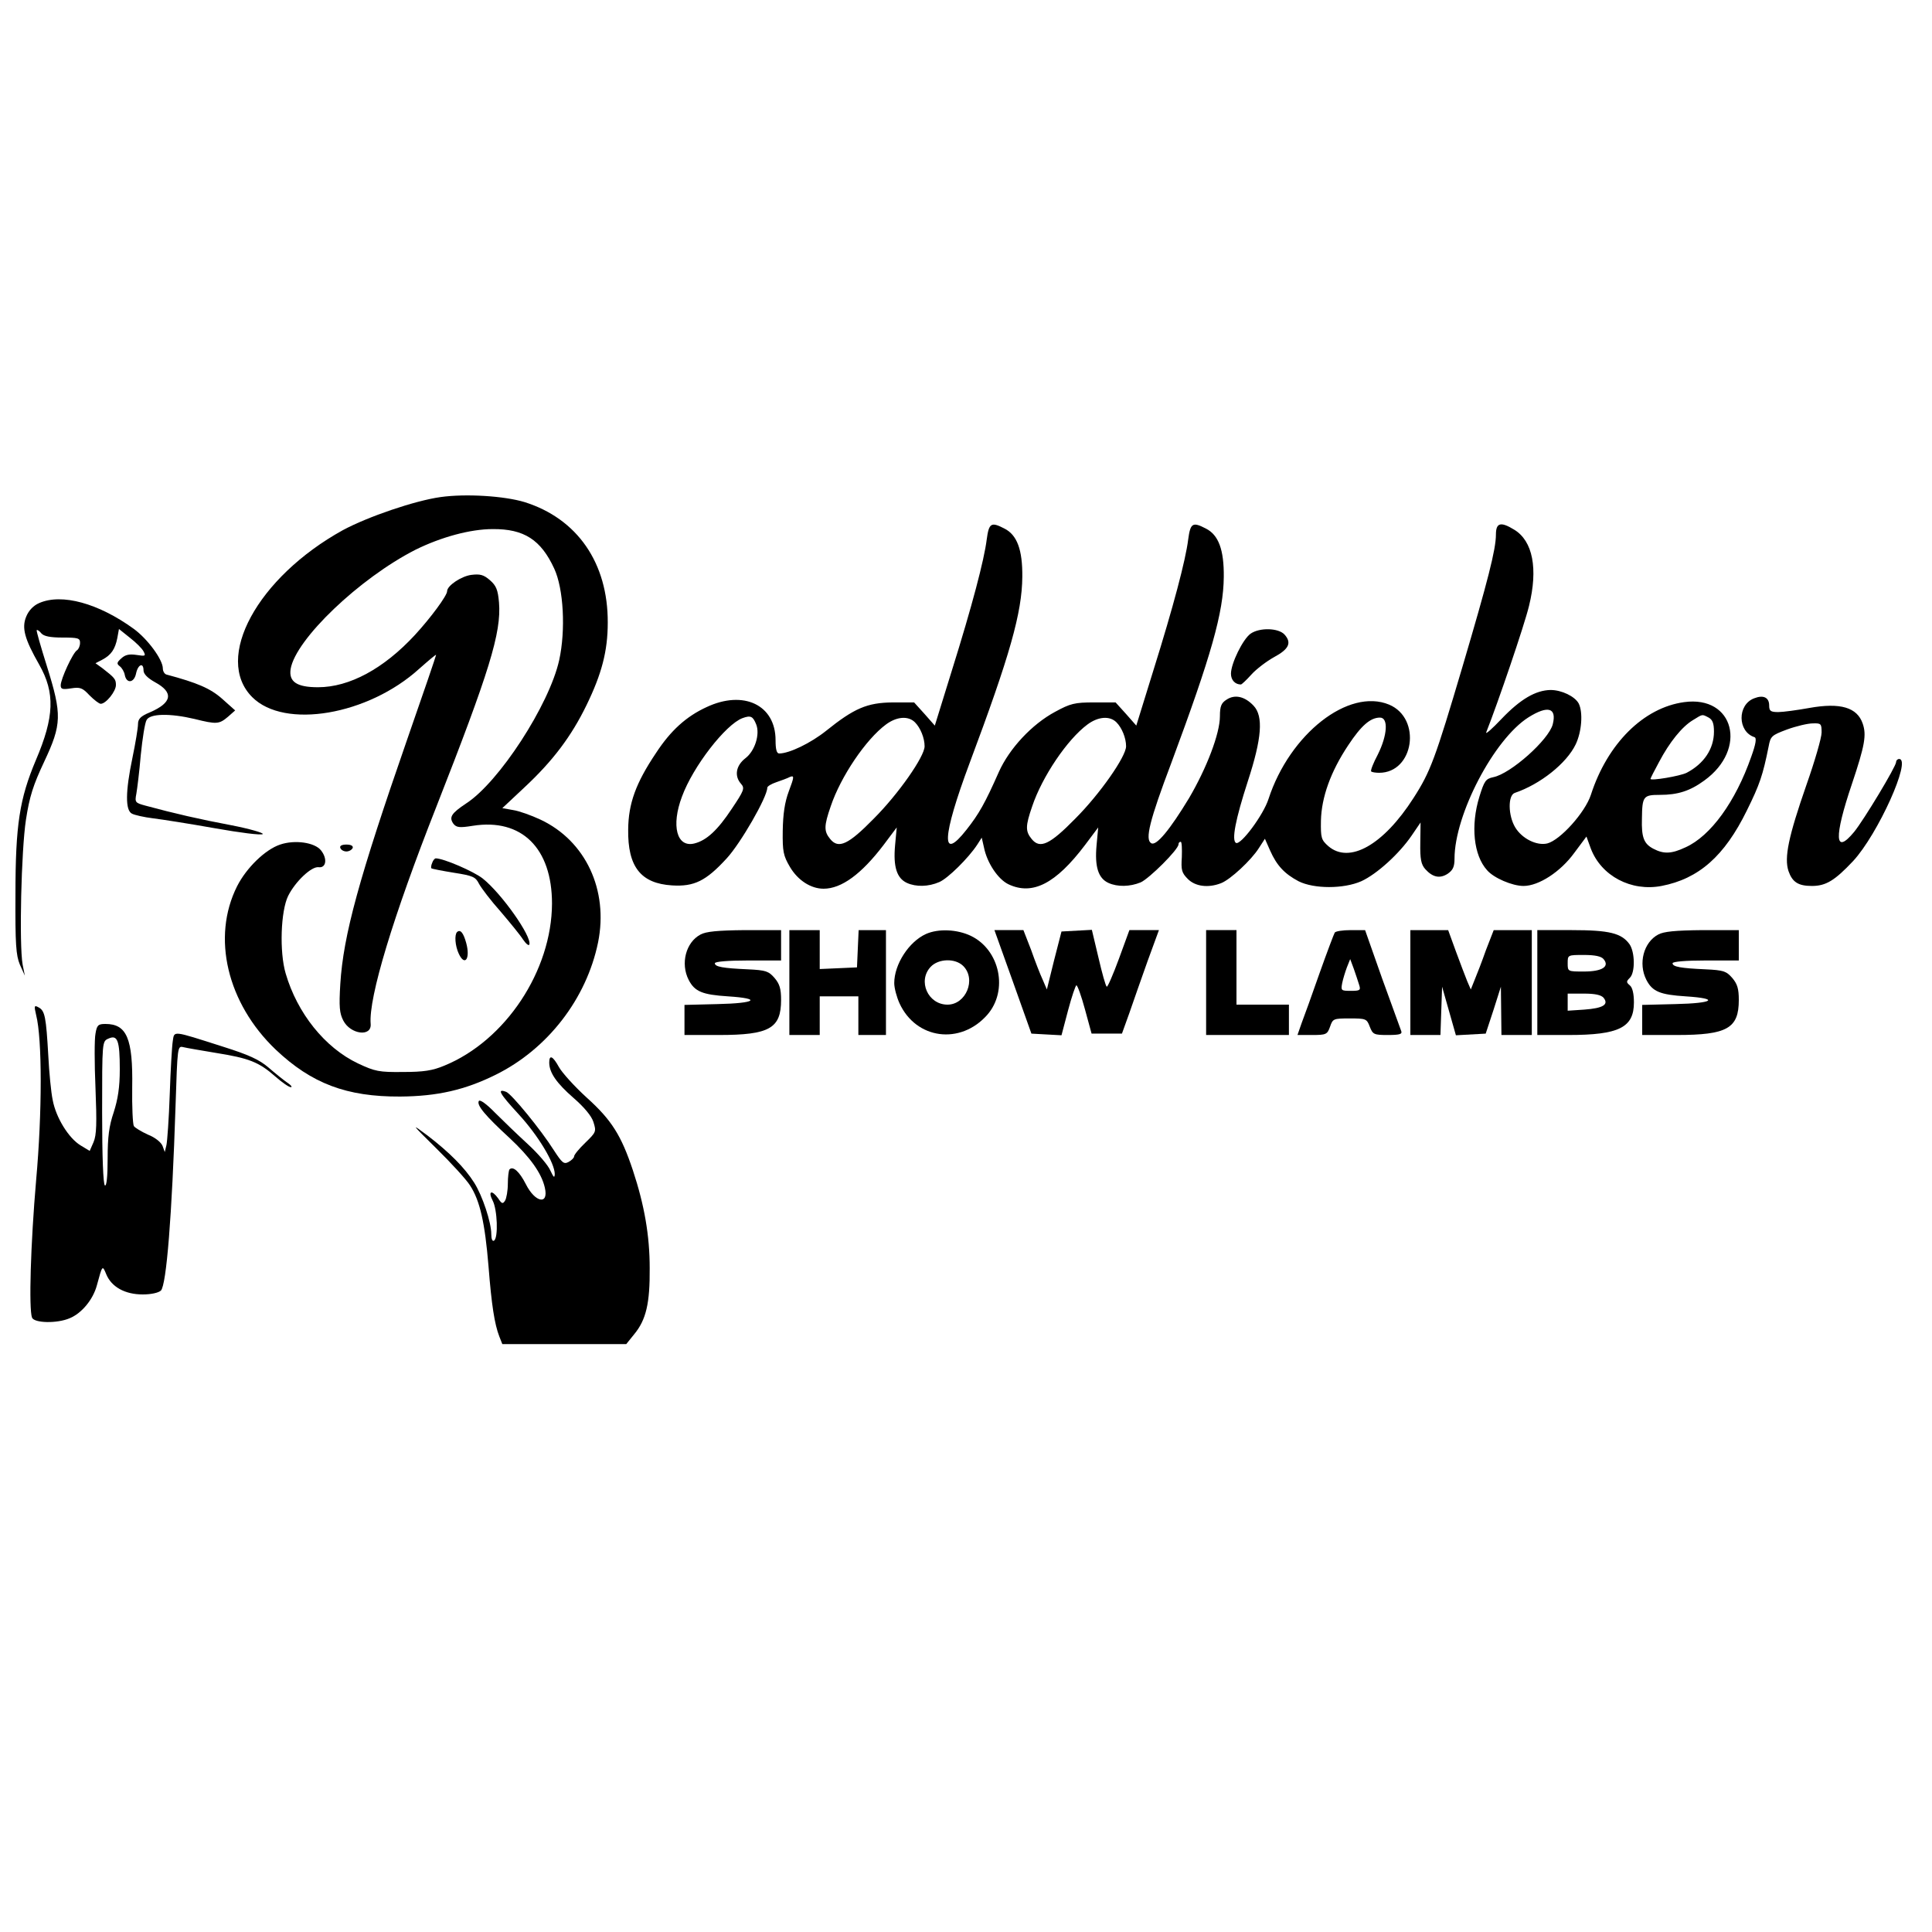
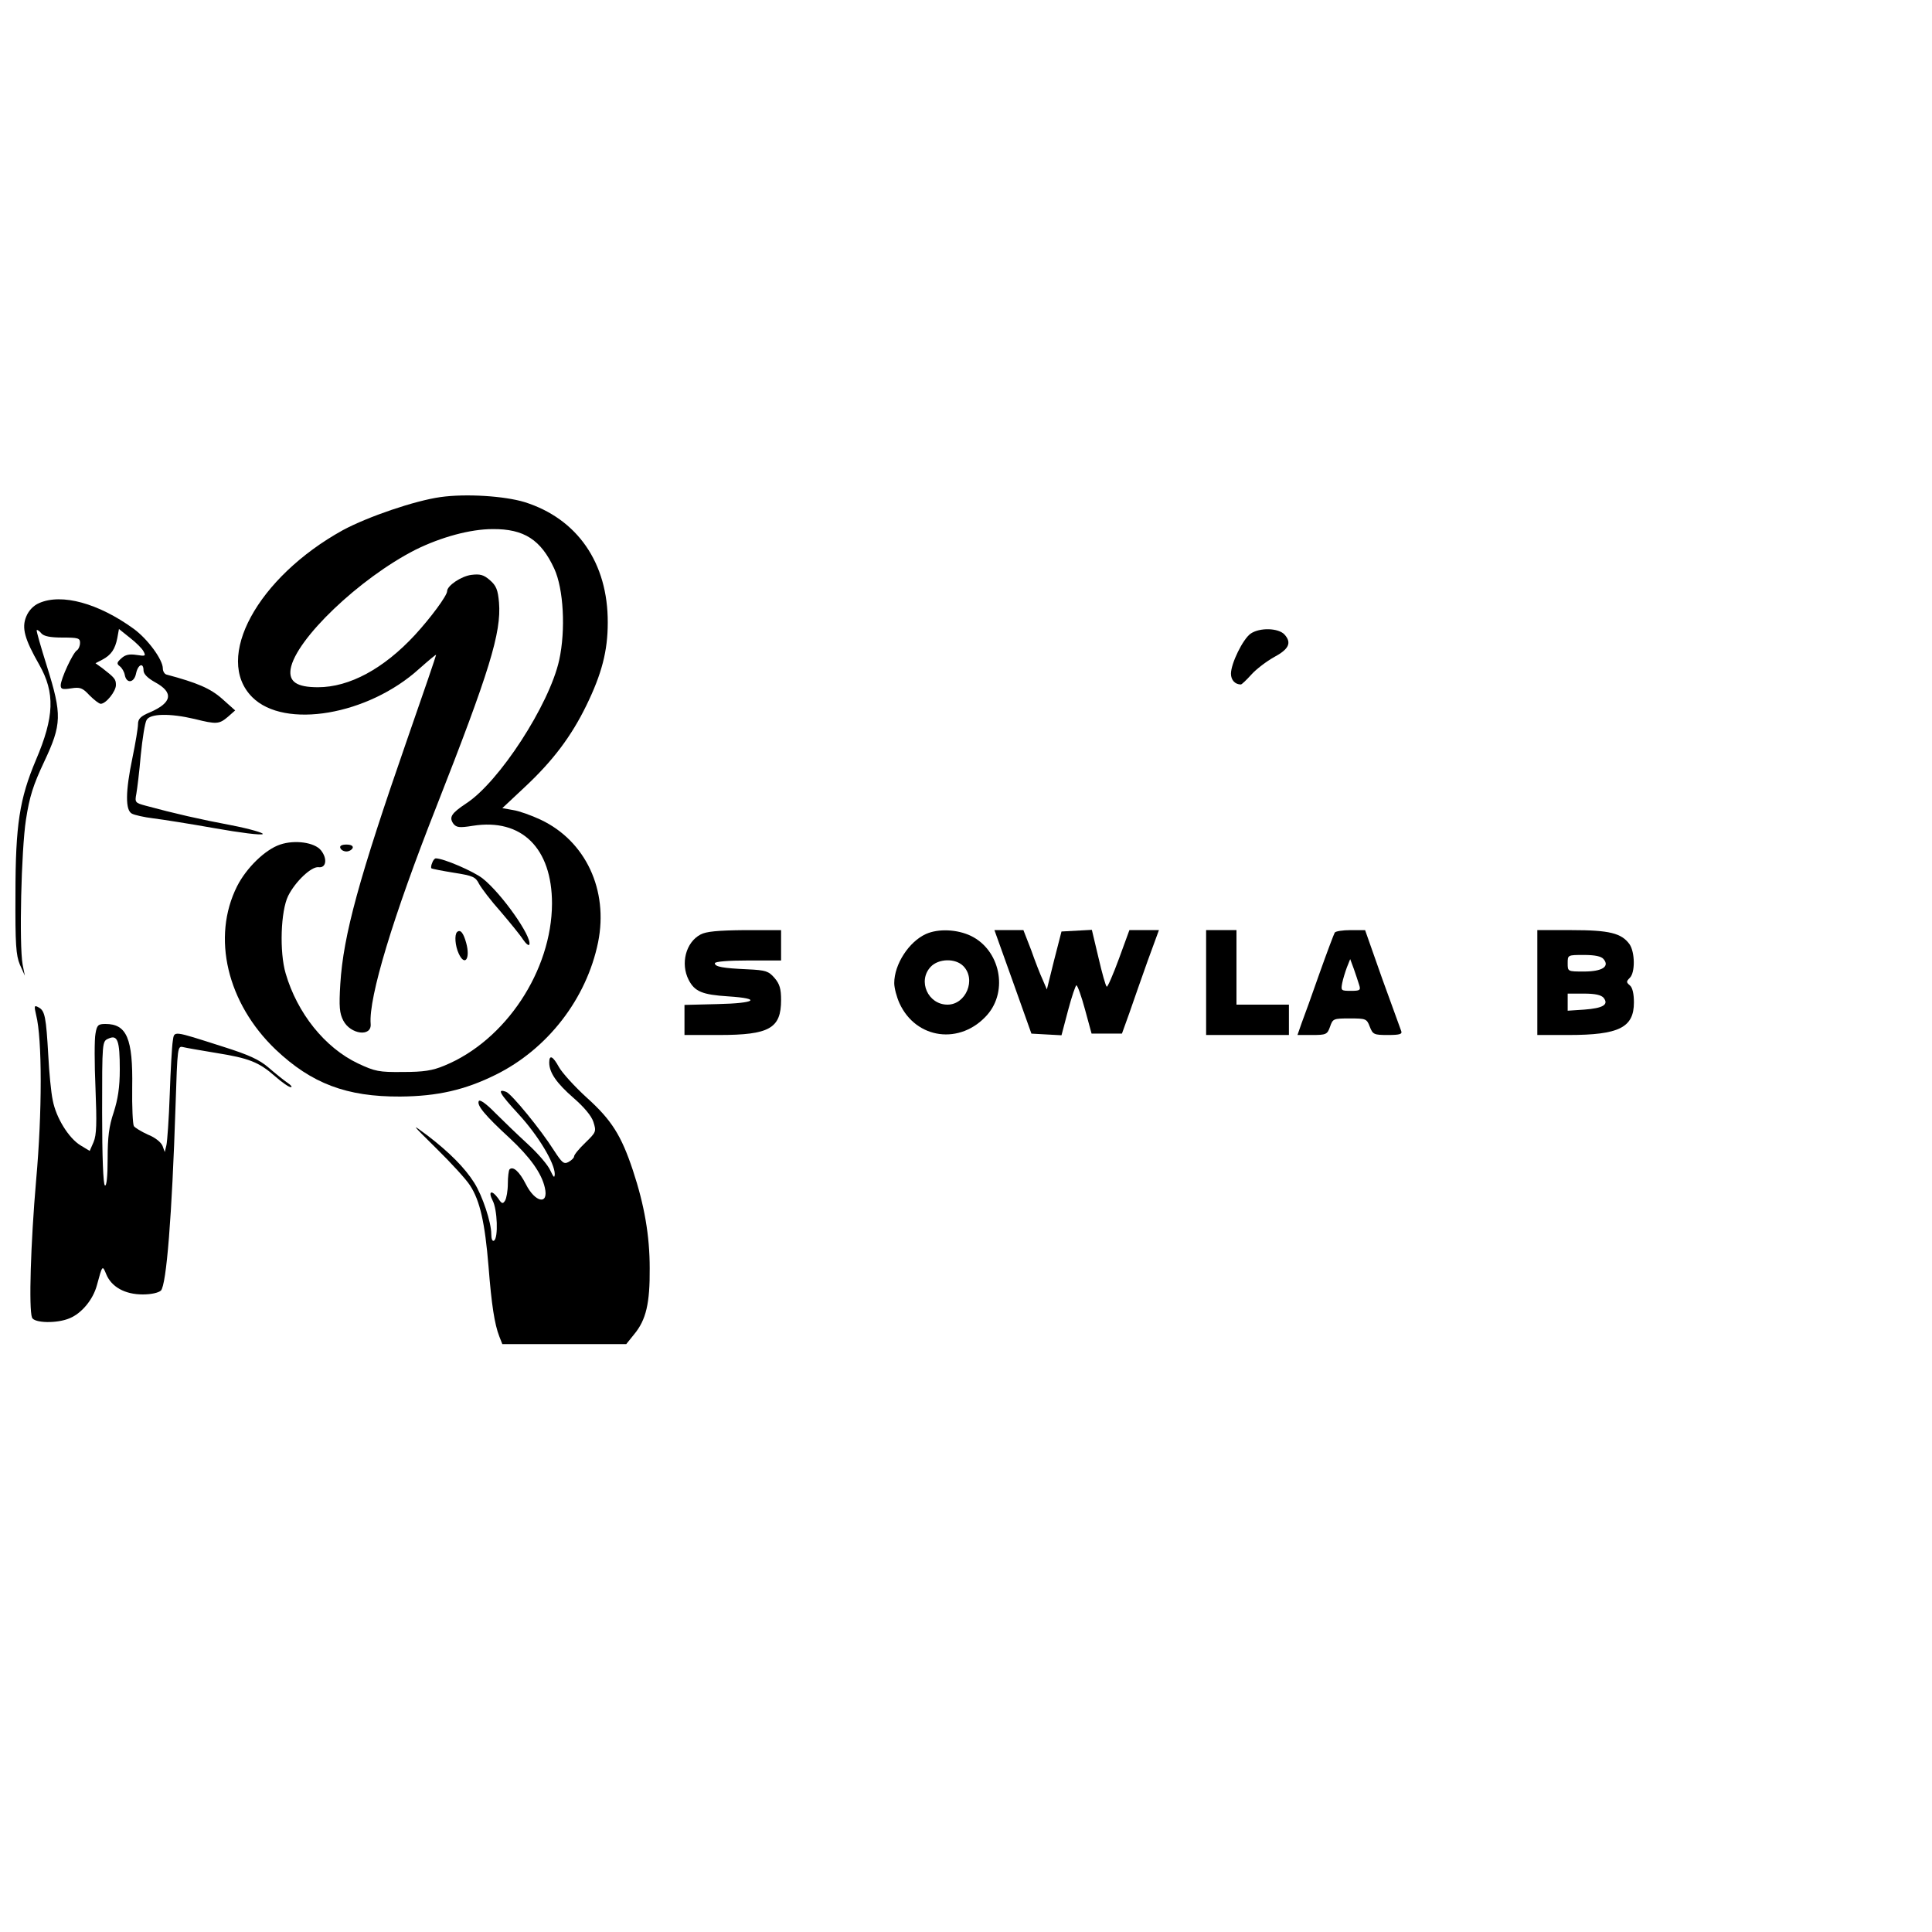
<svg xmlns="http://www.w3.org/2000/svg" version="1.0" width="700pt" height="700pt" viewBox="0 0 700 700" preserveAspectRatio="xMidYMid meet">
  <g transform="translate(0,700) scale(0.1,-0.1)" fill="#000000" stroke="none">
    <path d="M1596 5199 c-93 -13 -263 -71 -354 -120 -309 -171 -469 -464 -328 -605 117 -117 420 -65 605 103 34 30 61 53 61 50 0 -3 -47 -141 -105 -307 -174 -501 -231 -708 -242 -885 -5 -83 -3 -106 11 -133 26 -50 103 -60 99 -12 -8 95 81 389 238 787 192 489 236 631 227 740 -4 46 -10 61 -33 81 -23 20 -36 23 -68 19 -36 -5 -87 -39 -87 -59 0 -16 -59 -96 -117 -159 -113 -122 -237 -189 -351 -189 -77 0 -106 20 -99 66 18 108 250 329 452 432 93 46 199 75 280 75 114 1 175 -39 223 -143 34 -73 42 -223 18 -332 -36 -162 -218 -442 -337 -519 -54 -36 -63 -50 -46 -74 11 -13 21 -15 70 -7 177 28 287 -81 287 -282 -1 -243 -168 -496 -390 -587 -43 -18 -75 -23 -150 -23 -87 -1 -101 2 -163 31 -120 57 -220 182 -262 326 -23 78 -18 226 9 281 26 52 84 107 110 104 28 -4 33 31 9 61 -23 29 -95 39 -148 21 -54 -18 -122 -84 -156 -151 -93 -185 -36 -424 140 -592 130 -123 257 -171 451 -170 135 1 235 24 346 79 188 93 329 275 371 480 38 189 -45 367 -208 444 -34 16 -79 32 -100 35 l-39 7 80 75 c103 96 170 185 225 298 55 113 77 196 77 299 1 216 -110 377 -302 437 -73 22 -212 31 -304 18z" />
-     <path d="M3575 5045 c-9 -73 -53 -241 -127 -477 l-61 -197 -37 42 -38 42 -78 0 c-92 -1 -139 -21 -241 -103 -55 -44 -133 -82 -170 -82 -9 0 -13 15 -13 48 0 128 -116 183 -250 120 -74 -34 -130 -85 -183 -166 -74 -110 -100 -184 -101 -277 -2 -136 46 -196 159 -203 80 -5 123 16 198 98 50 54 147 222 147 256 0 5 15 14 33 20 17 6 40 14 49 19 16 6 16 1 -4 -52 -15 -40 -21 -83 -22 -143 -1 -75 2 -90 26 -131 29 -49 76 -79 122 -79 65 0 137 53 217 158 l48 64 -6 -65 c-7 -77 6 -119 43 -136 33 -15 78 -14 117 3 31 13 106 87 138 136 l16 25 8 -35 c11 -56 51 -116 89 -134 87 -41 171 2 277 142 l48 64 -6 -65 c-7 -77 6 -119 43 -136 33 -15 78 -14 117 2 31 14 137 119 137 138 0 5 3 9 8 9 4 0 5 -25 4 -55 -3 -47 -1 -57 22 -80 27 -27 74 -33 120 -15 34 13 110 84 137 127 l22 34 19 -43 c24 -54 52 -84 103 -111 56 -28 163 -28 227 0 57 26 138 100 183 166 l32 47 -1 -74 c-1 -59 3 -78 18 -95 27 -30 53 -35 81 -17 19 13 25 25 25 55 0 159 143 433 268 512 70 44 103 35 88 -25 -14 -56 -153 -180 -216 -192 -27 -6 -32 -13 -50 -71 -32 -104 -21 -212 28 -266 24 -28 91 -57 132 -57 55 0 134 51 184 120 l44 59 16 -44 c38 -99 146 -156 256 -135 135 26 228 108 309 273 47 95 58 128 79 232 7 38 11 41 67 62 33 12 75 22 93 22 30 1 32 -1 32 -33 0 -19 -25 -105 -55 -190 -65 -187 -81 -263 -65 -312 14 -40 35 -54 85 -54 51 0 83 20 149 90 90 97 213 370 167 370 -6 0 -11 -5 -11 -11 0 -16 -117 -210 -152 -253 -71 -86 -74 -21 -8 174 47 140 53 177 39 218 -20 59 -81 77 -193 57 -44 -8 -96 -15 -113 -15 -28 0 -33 4 -33 24 0 29 -21 39 -54 26 -62 -23 -61 -121 1 -141 8 -3 5 -24 -12 -71 -57 -163 -147 -287 -238 -328 -51 -24 -79 -25 -117 -5 -34 18 -43 41 -41 109 1 81 5 86 65 86 65 0 109 14 161 52 158 114 108 309 -73 284 -147 -20 -278 -150 -338 -336 -21 -64 -111 -164 -158 -176 -38 -9 -91 17 -116 58 -26 43 -27 116 -2 125 92 31 188 107 221 176 22 46 27 116 11 148 -14 26 -62 49 -102 49 -54 -1 -109 -33 -177 -104 -35 -37 -60 -59 -56 -49 42 106 138 387 155 458 33 134 14 235 -54 276 -49 30 -66 25 -66 -18 0 -54 -30 -170 -121 -478 -99 -334 -116 -381 -178 -477 -109 -170 -232 -239 -308 -174 -26 23 -28 30 -27 93 2 84 35 177 99 273 47 71 80 100 115 100 31 0 27 -64 -8 -134 -16 -30 -27 -58 -24 -61 3 -3 16 -5 29 -5 126 0 155 197 36 247 -147 61 -360 -106 -437 -342 -18 -57 -101 -169 -118 -159 -16 10 -2 84 43 223 51 156 57 236 21 274 -32 34 -68 42 -98 22 -19 -12 -24 -24 -24 -60 0 -63 -48 -188 -112 -297 -69 -114 -119 -175 -137 -163 -23 13 -6 82 73 291 145 390 189 545 190 674 1 98 -19 152 -65 175 -48 25 -56 20 -64 -40 -9 -73 -53 -241 -127 -477 l-61 -197 -37 42 -38 42 -78 0 c-70 0 -86 -4 -141 -34 -84 -45 -166 -133 -204 -218 -50 -113 -72 -152 -117 -209 -94 -120 -89 -27 11 241 146 390 190 545 191 675 1 98 -19 152 -65 175 -48 25 -56 20 -64 -40z m-835 -670 c14 -36 -5 -96 -39 -122 -35 -27 -41 -65 -16 -93 14 -16 11 -24 -34 -91 -51 -77 -91 -114 -135 -125 -64 -16 -85 64 -45 170 40 109 158 261 219 284 30 11 38 7 50 -23z m3451 25 c14 -8 19 -21 19 -51 0 -62 -36 -116 -99 -149 -24 -12 -131 -30 -131 -22 0 2 14 30 31 61 38 72 83 128 123 152 36 22 32 22 57 9z m-2876 -17 c20 -20 35 -57 35 -87 0 -37 -95 -173 -184 -262 -92 -94 -128 -111 -158 -74 -23 28 -23 47 2 119 36 107 127 242 200 296 39 29 81 32 105 8z m730 0 c20 -20 35 -57 35 -87 0 -37 -95 -173 -184 -262 -92 -94 -128 -111 -158 -74 -23 28 -23 47 2 119 36 107 127 242 200 296 39 29 81 32 105 8z" />
    <path d="M142 4815 c-21 -9 -38 -27 -47 -49 -17 -41 -6 -81 47 -174 58 -102 55 -189 -12 -346 -59 -140 -74 -234 -74 -486 -1 -182 2 -221 16 -255 l18 -40 -8 40 c-13 73 -5 414 12 525 13 84 26 125 66 210 64 136 65 170 10 346 -22 70 -39 129 -37 131 2 2 10 -3 17 -12 9 -10 31 -15 76 -15 57 0 64 -2 64 -19 0 -11 -5 -23 -11 -27 -15 -9 -59 -104 -59 -127 0 -14 6 -16 38 -11 32 5 41 2 66 -25 17 -17 35 -31 41 -31 19 0 55 45 55 68 0 21 -4 26 -49 61 l-25 18 25 13 c32 17 46 38 54 78 l6 33 40 -32 c22 -17 44 -39 49 -49 9 -17 7 -18 -25 -13 -26 4 -41 1 -55 -12 -17 -15 -18 -20 -6 -29 8 -6 16 -20 18 -31 6 -33 34 -30 41 5 7 33 27 41 27 11 0 -13 15 -28 42 -43 68 -37 62 -74 -19 -109 -34 -14 -43 -24 -43 -43 0 -13 -9 -68 -20 -121 -26 -124 -26 -191 -2 -203 9 -5 44 -13 77 -17 33 -4 134 -20 224 -36 90 -16 168 -26 173 -21 4 4 -47 19 -114 32 -112 21 -208 43 -311 71 -37 10 -39 12 -33 43 3 17 11 80 16 140 6 60 15 117 21 127 12 24 85 25 174 4 80 -20 89 -19 121 8 l26 23 -47 42 c-43 38 -90 58 -202 88 -7 2 -13 12 -13 22 0 32 -55 107 -106 144 -127 92 -260 129 -342 93z" />
    <path d="M4531 4704 c-28 -20 -71 -108 -71 -145 0 -23 15 -39 36 -39 3 0 20 16 38 36 18 20 55 48 82 63 54 29 65 52 38 82 -22 24 -90 26 -123 3z" />
    <path d="M1233 3928 c2 -7 12 -13 22 -13 10 0 20 6 23 13 2 7 -6 12 -23 12 -17 0 -25 -5 -22 -12z" />
    <path d="M1566 3874 c-4 -9 -5 -18 -3 -20 2 -2 38 -9 81 -16 70 -11 79 -15 92 -41 9 -16 43 -61 78 -100 34 -40 71 -85 81 -101 11 -16 21 -24 23 -18 9 29 -100 184 -169 239 -33 26 -142 73 -170 73 -4 0 -10 -7 -13 -16z" />
    <path d="M1656 3623 c-10 -10 -7 -50 6 -78 22 -48 43 -19 27 39 -10 36 -21 50 -33 39z" />
    <path d="M2538 3614 c-53 -28 -73 -105 -43 -164 22 -43 50 -54 143 -60 124 -8 101 -25 -38 -28 l-120 -3 0 -54 0 -55 125 0 c183 0 225 24 225 127 0 40 -5 58 -24 80 -21 24 -31 28 -97 31 -89 4 -119 9 -119 22 0 6 48 10 120 10 l120 0 0 55 0 55 -132 0 c-98 -1 -140 -5 -160 -16z" />
-     <path d="M2860 3440 l0 -190 55 0 55 0 0 70 0 70 70 0 70 0 0 -70 0 -70 50 0 50 0 0 190 0 190 -50 0 -49 0 -3 -67 -3 -68 -67 -3 -68 -3 0 71 0 70 -55 0 -55 0 0 -190z" />
    <path d="M3355 3616 c-62 -28 -115 -110 -115 -178 0 -18 9 -51 19 -73 60 -131 221 -152 318 -42 77 88 46 235 -59 286 -50 24 -118 27 -163 7z m135 -116 c48 -48 10 -140 -57 -140 -71 0 -109 86 -61 137 28 30 89 32 118 3z" />
    <path d="M3670 3443 l67 -188 54 -3 55 -3 24 91 c13 49 27 90 30 90 4 0 18 -39 31 -87 l24 -88 55 0 55 0 27 75 c14 41 44 126 66 188 l41 112 -54 0 -53 0 -38 -104 c-21 -57 -41 -103 -44 -101 -4 2 -17 49 -30 105 l-24 101 -55 -3 -55 -3 -27 -105 -26 -105 -15 35 c-9 19 -28 68 -42 108 l-28 72 -53 0 -52 0 67 -187z" />
    <path d="M4370 3440 l0 -190 150 0 150 0 0 55 0 55 -95 0 -95 0 0 135 0 135 -55 0 -55 0 0 -190z" />
    <path d="M4836 3621 c-3 -5 -28 -71 -55 -147 -27 -77 -56 -158 -65 -181 l-15 -43 53 0 c51 0 55 2 65 30 10 29 12 30 71 30 59 0 62 -1 73 -30 11 -28 15 -30 65 -30 43 0 53 3 49 14 -3 8 -34 94 -69 190 l-62 176 -52 0 c-29 0 -55 -4 -58 -9z m88 -188 c7 -21 4 -23 -30 -23 -35 0 -36 1 -31 28 3 15 11 41 17 57 l12 30 13 -35 c7 -19 15 -45 19 -57z" />
-     <path d="M5110 3440 l0 -190 55 0 54 0 3 88 3 87 25 -88 25 -88 54 3 54 3 28 85 27 85 1 -87 1 -88 55 0 55 0 0 190 0 190 -69 0 -69 0 -28 -72 c-14 -40 -33 -89 -41 -108 l-14 -35 -13 30 c-7 17 -25 65 -41 108 l-28 77 -68 0 -69 0 0 -190z" />
    <path d="M5570 3440 l0 -190 113 0 c183 0 237 27 237 118 0 31 -5 54 -15 62 -13 11 -13 14 0 27 20 19 19 93 -1 122 -29 40 -73 51 -209 51 l-125 0 0 -190z m240 85 c23 -27 -5 -45 -71 -45 -59 0 -59 0 -59 30 0 30 0 30 59 30 40 0 63 -5 71 -15z m0 -140 c20 -25 -2 -38 -70 -43 l-60 -4 0 31 0 31 59 0 c41 0 62 -5 71 -15z" />
-     <path d="M6008 3614 c-53 -28 -73 -105 -43 -164 22 -43 50 -54 143 -60 124 -8 101 -25 -38 -28 l-120 -3 0 -54 0 -55 125 0 c183 0 225 24 225 127 0 40 -5 58 -24 80 -21 24 -31 28 -97 31 -89 4 -119 9 -119 22 0 6 48 10 120 10 l120 0 0 55 0 55 -132 0 c-98 -1 -140 -5 -160 -16z" />
    <path d="M131 3322 c22 -86 22 -352 0 -597 -20 -231 -27 -467 -15 -499 8 -20 91 -22 137 -2 43 18 84 67 98 119 20 74 20 74 34 40 19 -46 68 -73 132 -73 31 0 57 6 66 14 20 21 40 268 53 669 7 215 7 218 28 213 12 -3 65 -12 119 -21 119 -19 155 -33 214 -85 25 -22 51 -40 57 -39 6 0 0 8 -14 17 -13 9 -44 34 -67 54 -34 29 -71 46 -166 76 -185 59 -175 58 -181 20 -3 -18 -8 -105 -11 -193 -3 -88 -9 -171 -12 -184 l-6 -25 -8 22 c-5 13 -27 31 -53 41 -24 11 -47 25 -51 31 -4 7 -7 70 -6 140 3 178 -20 230 -97 230 -26 0 -31 -4 -36 -35 -4 -19 -4 -108 0 -198 5 -127 4 -169 -7 -195 l-14 -32 -33 20 c-43 26 -89 100 -101 164 -6 28 -13 101 -16 161 -8 139 -12 163 -35 175 -16 9 -17 6 -9 -28z m303 -197 c0 -65 -7 -108 -22 -155 -17 -50 -22 -89 -22 -168 0 -66 -4 -101 -10 -97 -6 4 -10 103 -10 264 0 258 0 258 23 268 33 15 41 -7 41 -112z" />
    <path d="M1990 3150 c0 -36 26 -74 88 -128 38 -33 65 -65 72 -87 11 -35 10 -37 -29 -75 -23 -22 -41 -44 -41 -50 0 -5 -9 -14 -20 -20 -17 -9 -23 -4 -53 42 -48 76 -154 205 -173 212 -35 13 -24 -6 45 -81 71 -77 131 -177 131 -217 -1 -16 -4 -12 -16 13 -8 19 -44 61 -81 95 -37 34 -90 85 -119 114 -31 32 -55 49 -59 43 -9 -15 23 -53 111 -134 74 -69 116 -127 128 -180 15 -64 -35 -55 -69 13 -23 45 -46 66 -59 53 -3 -4 -6 -27 -6 -52 0 -25 -5 -53 -10 -61 -8 -13 -12 -12 -25 8 -23 32 -38 27 -20 -8 17 -32 21 -135 5 -145 -6 -4 -10 6 -10 24 0 42 -32 139 -62 186 -34 54 -90 110 -168 170 -63 47 -61 45 31 -46 53 -52 108 -112 122 -134 36 -55 54 -135 67 -293 11 -141 22 -210 39 -254 l11 -28 224 0 225 0 29 36 c43 52 57 112 56 239 0 118 -19 228 -61 355 -42 126 -77 182 -167 263 -45 41 -90 91 -101 111 -22 40 -35 46 -35 16z" />
  </g>
</svg>